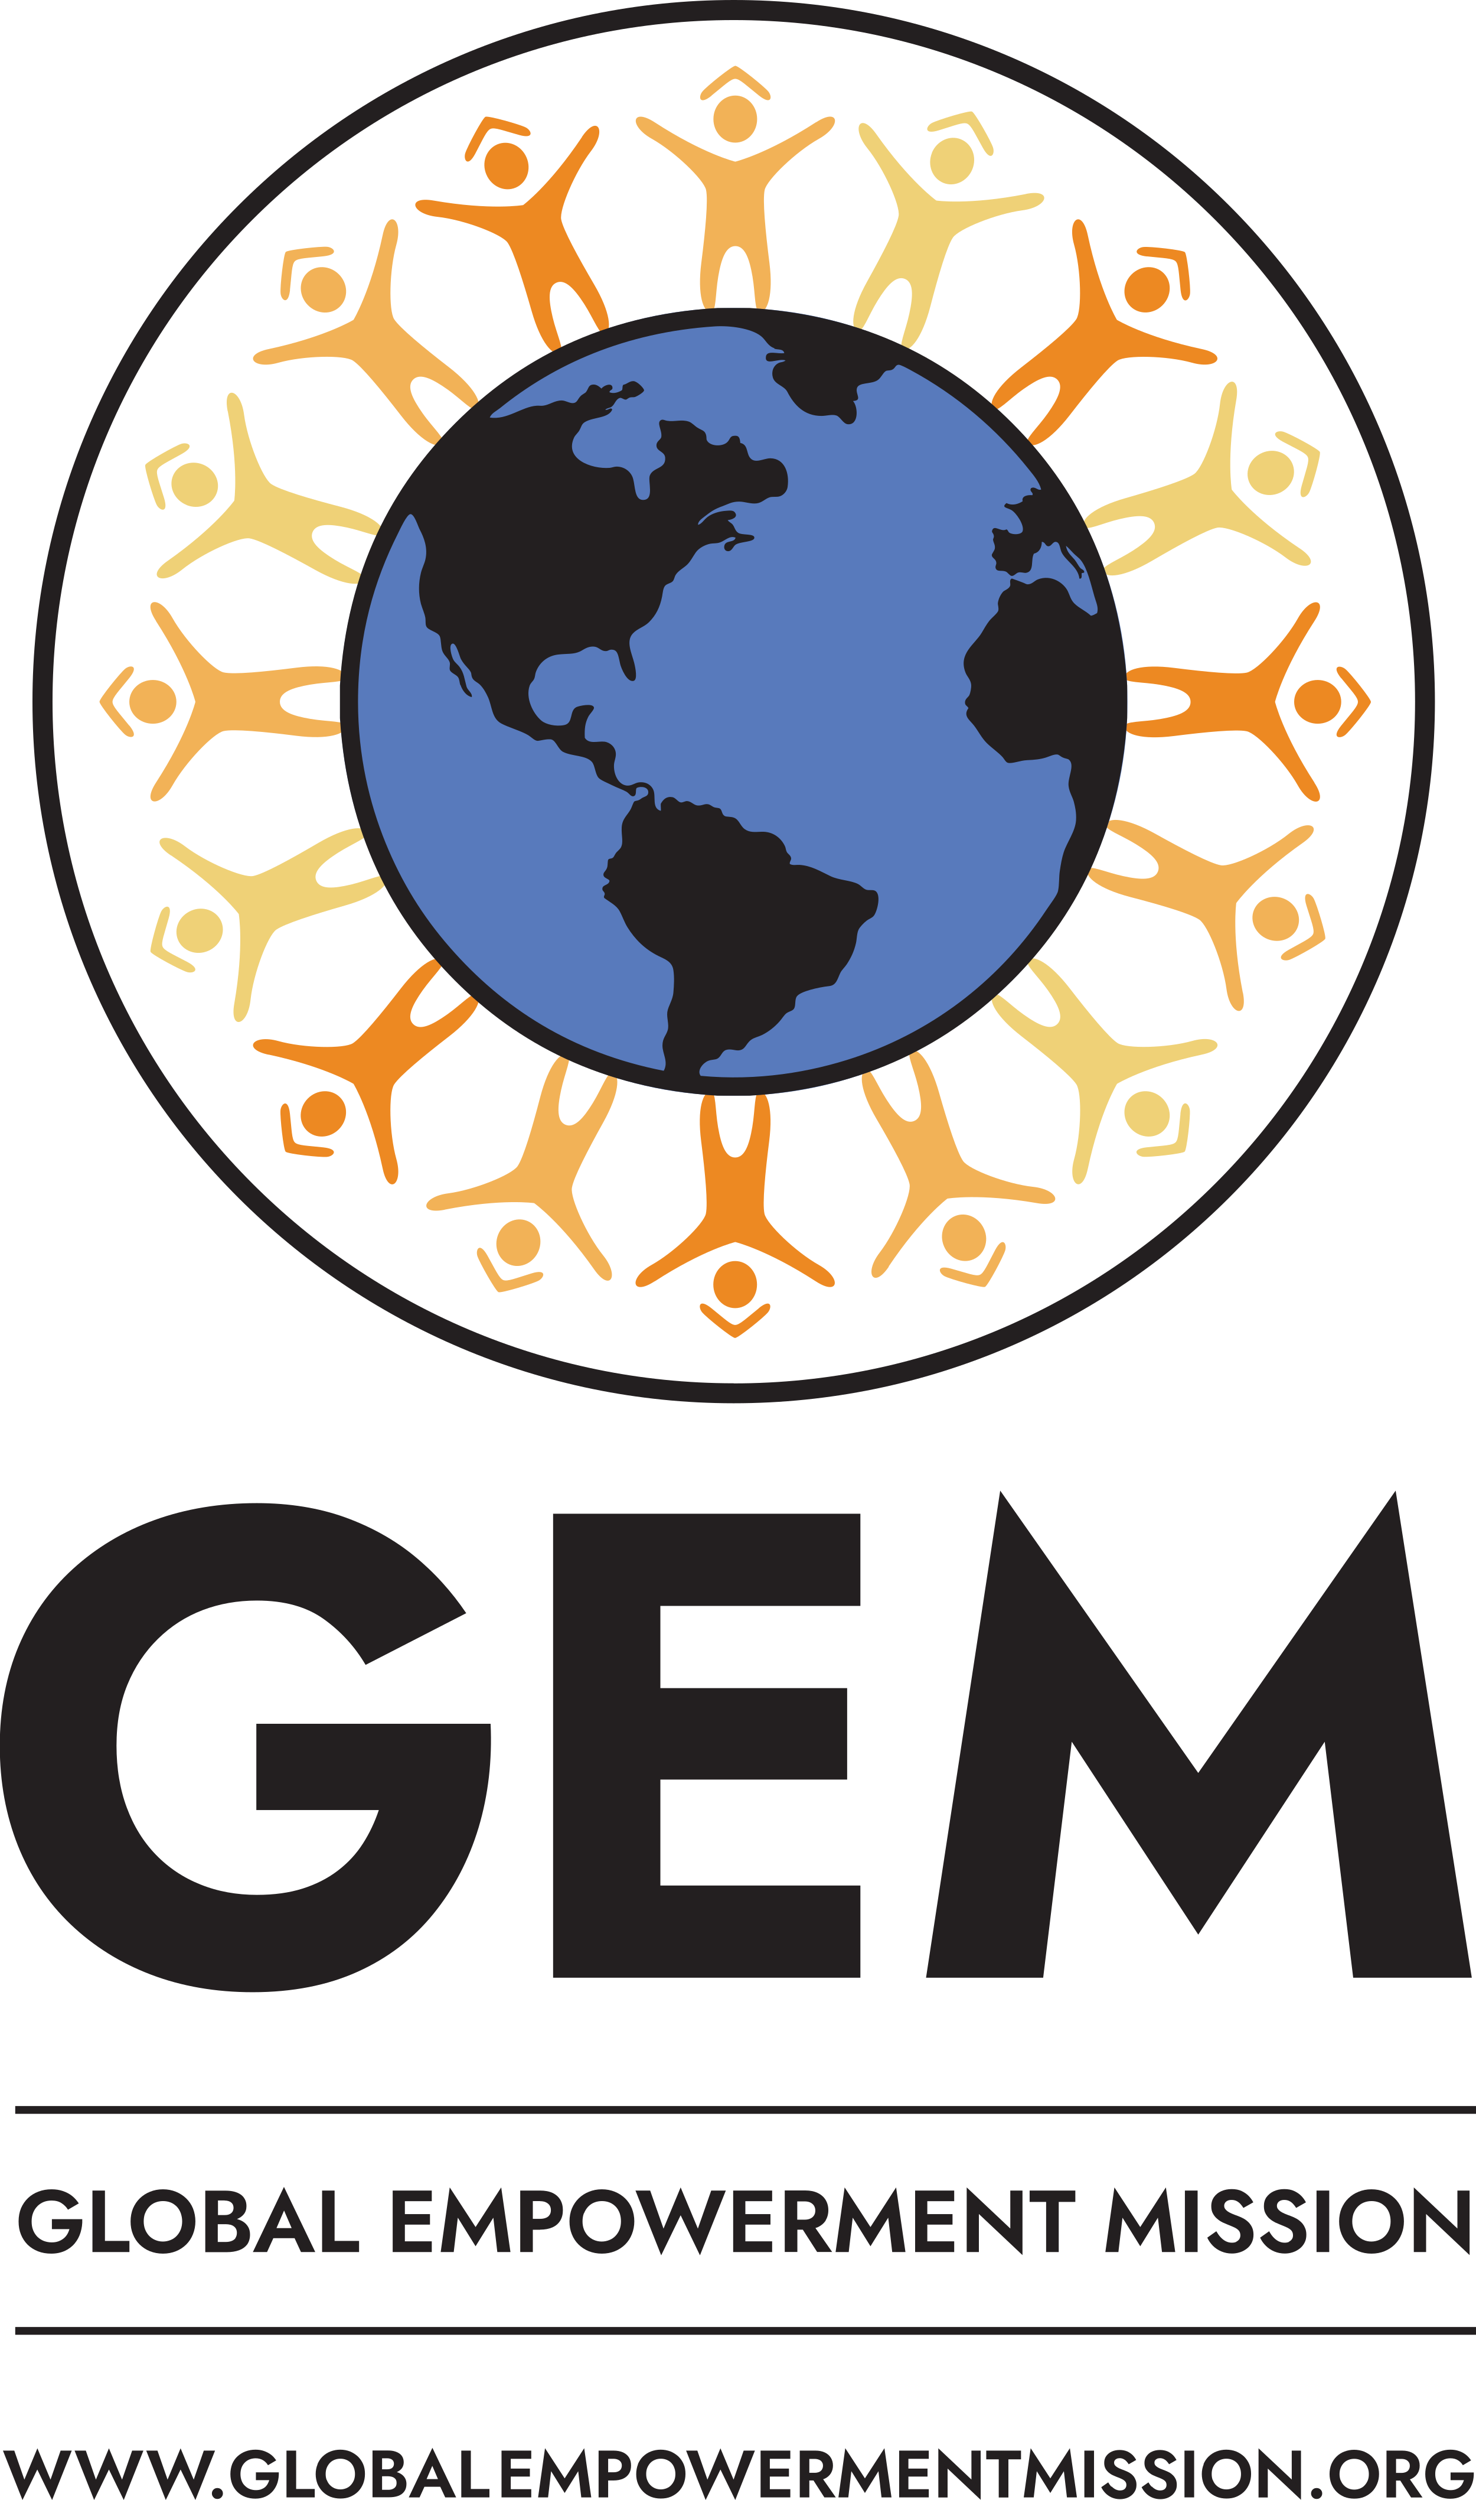
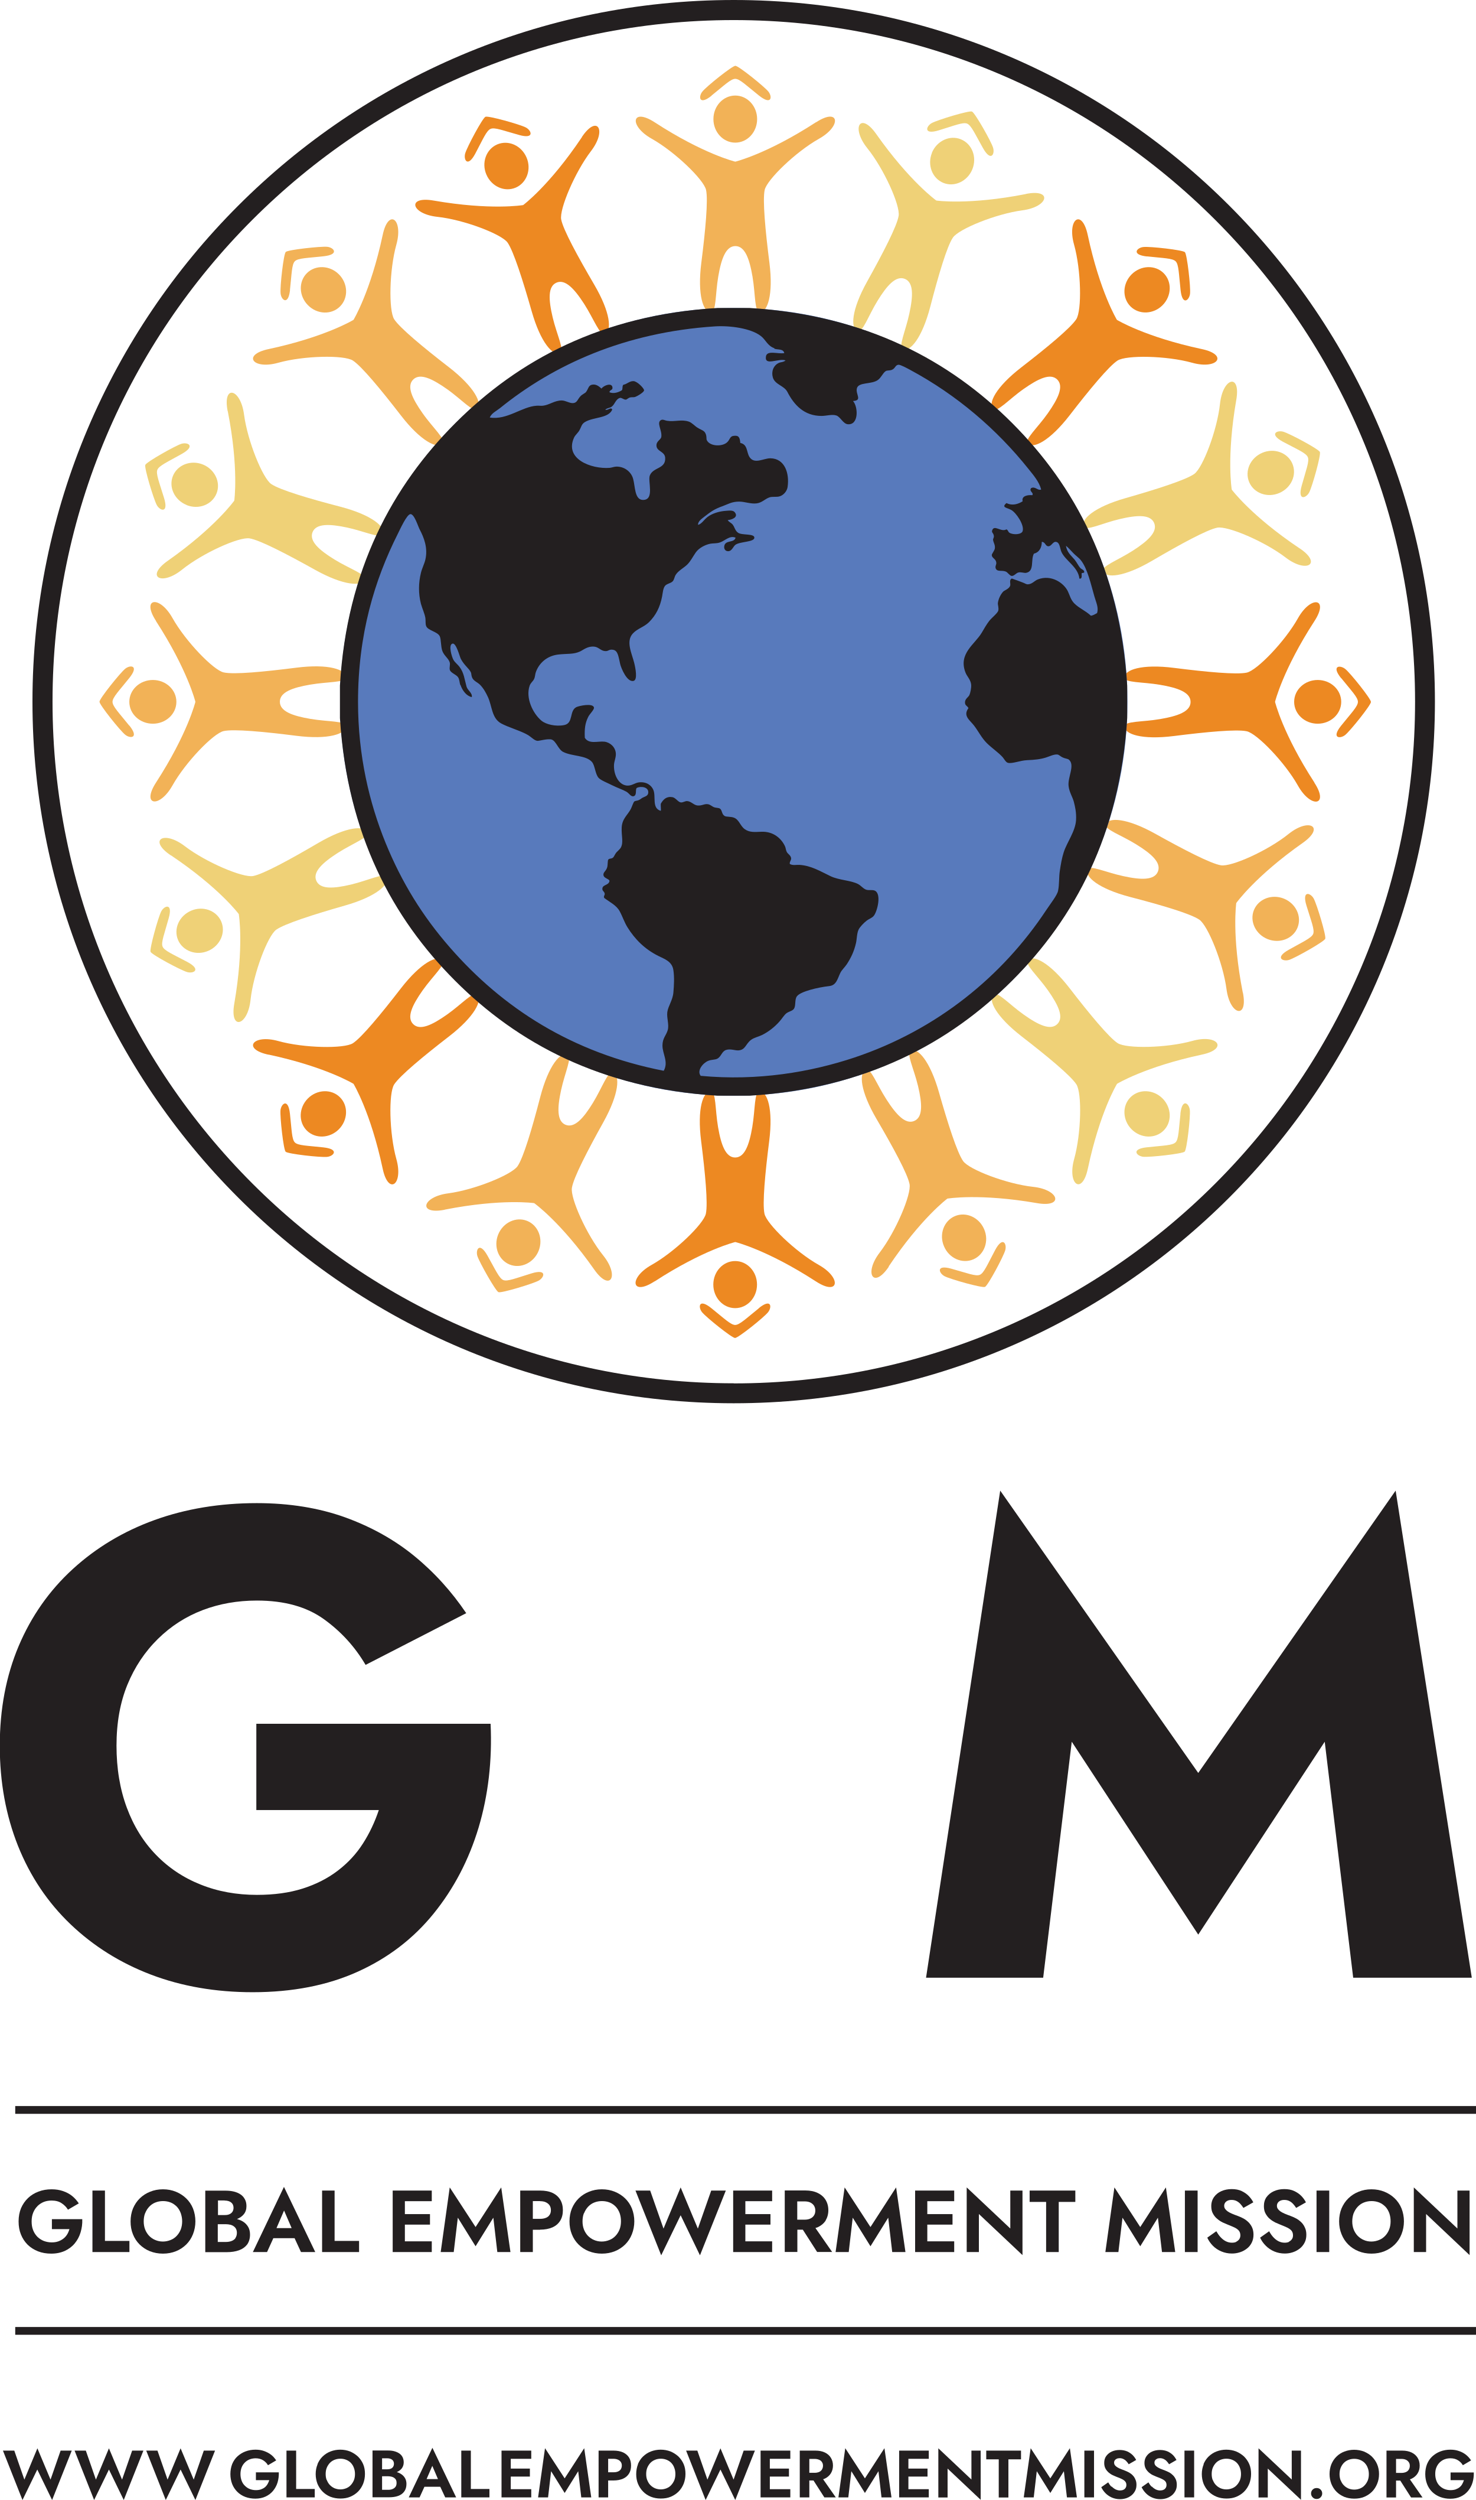
<svg xmlns="http://www.w3.org/2000/svg" id="Layer_2" viewBox="0 0 140.5 237.84">
  <defs>
    <style>.cls-1{fill:#efd177;}.cls-2{fill:#ed8922;}.cls-3{fill:#f2b257;}.cls-4{fill:#231f20;}.cls-5{fill:#587abc;}</style>
  </defs>
  <g id="Layer_1-2">
    <g>
      <g>
        <path class="cls-4" d="M5.77,233.14h1.06l-1.87,4.7-1.41-2.9-1.41,2.9-1.86-4.7H1.36l.96,2.76,1.24-2.98,1.25,2.98,.96-2.76Z" />
        <path class="cls-4" d="M12.59,233.14h1.06l-1.87,4.7-1.41-2.9-1.41,2.9-1.86-4.7h1.07l.96,2.76,1.24-2.98,1.25,2.98,.96-2.76Z" />
        <path class="cls-4" d="M19.41,233.14h1.06l-1.87,4.7-1.41-2.9-1.41,2.9-1.86-4.7h1.07l.96,2.76,1.24-2.98,1.25,2.98,.96-2.76Z" />
-         <path class="cls-4" d="M20.32,236.85c.1-.1,.22-.15,.37-.15s.28,.05,.38,.15c.1,.1,.15,.22,.15,.37,0,.13-.05,.26-.15,.36-.1,.11-.22,.16-.38,.16s-.28-.05-.37-.16c-.1-.1-.15-.22-.15-.36,0-.15,.05-.27,.15-.37Z" />
        <path class="cls-4" d="M24.34,235.21h2.2c.01,.34-.03,.66-.12,.96-.09,.3-.24,.57-.43,.8-.19,.23-.43,.41-.71,.54-.28,.13-.61,.2-.98,.2-.35,0-.67-.06-.96-.17-.29-.11-.54-.27-.75-.48-.21-.21-.38-.46-.49-.74-.11-.29-.17-.61-.17-.95s.06-.66,.17-.95c.12-.28,.28-.53,.5-.73,.22-.2,.47-.36,.76-.47,.29-.11,.61-.17,.96-.17,.3,0,.57,.04,.82,.13,.25,.09,.46,.2,.66,.35s.35,.33,.49,.54l-.78,.46c-.11-.19-.27-.35-.46-.47-.19-.12-.43-.19-.72-.19-.2,0-.39,.04-.56,.1-.18,.07-.33,.17-.46,.3-.13,.13-.24,.29-.31,.47-.07,.19-.11,.39-.11,.63s.04,.44,.11,.63c.07,.19,.17,.35,.31,.48,.13,.13,.28,.24,.46,.31,.18,.07,.37,.11,.58,.11,.18,0,.34-.02,.49-.07,.14-.05,.27-.12,.37-.2,.11-.09,.19-.19,.26-.31,.07-.12,.12-.24,.16-.37h-1.27v-.73Z" />
        <path class="cls-4" d="M28.19,233.14v3.65h1.77v.8h-2.69v-4.45h.91Z" />
        <path class="cls-4" d="M30.22,234.43c.12-.28,.28-.53,.49-.73,.21-.2,.46-.37,.75-.48,.29-.11,.6-.17,.93-.17s.65,.06,.93,.17c.28,.12,.53,.28,.75,.48,.21,.21,.38,.45,.5,.73,.12,.28,.17,.59,.17,.93s-.06,.64-.17,.93c-.12,.29-.28,.54-.49,.75-.21,.21-.46,.37-.74,.49-.29,.12-.6,.17-.94,.17s-.66-.06-.95-.17c-.29-.12-.53-.28-.74-.49-.21-.21-.37-.46-.49-.74-.11-.29-.17-.6-.17-.93s.06-.65,.18-.93Zm.89,1.51c.07,.18,.16,.34,.29,.47,.12,.13,.27,.23,.44,.31,.17,.07,.36,.11,.56,.11s.39-.04,.56-.11c.17-.07,.32-.17,.44-.31,.12-.13,.22-.29,.29-.46,.07-.18,.1-.37,.1-.58s-.03-.4-.1-.58c-.06-.18-.16-.34-.28-.47-.12-.13-.27-.23-.44-.3-.17-.07-.36-.11-.57-.11s-.4,.04-.57,.11c-.17,.07-.32,.17-.44,.3-.12,.13-.22,.29-.29,.46-.07,.18-.1,.37-.1,.59s.03,.4,.1,.58Z" />
        <path class="cls-4" d="M36.14,234.92h.72c.13,0,.24-.02,.34-.06,.1-.04,.17-.1,.22-.18,.05-.08,.08-.18,.08-.29,0-.17-.06-.29-.17-.38-.11-.09-.27-.14-.47-.14h-.49v3h.58c.15,0,.29-.02,.41-.07,.12-.05,.22-.12,.29-.22,.07-.1,.1-.22,.1-.38,0-.11-.02-.2-.06-.28-.04-.08-.1-.14-.17-.19-.07-.05-.16-.09-.25-.11-.1-.02-.2-.04-.32-.04h-.81v-.5h.89c.22,0,.42,.02,.62,.07,.2,.05,.38,.12,.53,.22,.16,.1,.28,.23,.37,.38,.09,.15,.14,.34,.14,.56,0,.29-.07,.53-.21,.72-.14,.19-.33,.33-.58,.42-.25,.09-.54,.13-.87,.13h-1.57v-4.45h1.48c.22,0,.42,.02,.6,.07,.18,.05,.34,.12,.47,.21,.13,.09,.24,.21,.31,.35,.07,.14,.11,.31,.11,.5,0,.23-.07,.42-.19,.58-.13,.16-.31,.28-.53,.37-.23,.09-.48,.13-.78,.13h-.8v-.42Z" />
        <path class="cls-4" d="M40.5,236.12l.02,.2-.58,1.27h-1.03l2.25-4.72,2.26,4.72h-1.04l-.57-1.22v-.24l-.66-1.54-.66,1.53Zm-.39-.27h2.14l.11,.73h-2.35l.11-.73Z" />
        <path class="cls-4" d="M44.82,233.14v3.65h1.77v.8h-2.68v-4.45h.91Z" />
        <path class="cls-4" d="M48.62,233.14v4.45h-.88v-4.45h.88Zm-.3,0h2.25v.78h-2.25v-.78Zm0,1.71h2.12v.76h-2.12v-.76Zm0,1.96h2.25v.78h-2.25v-.78Z" />
        <path class="cls-4" d="M52.17,237.59h-.95l.66-4.68,1.87,2.87,1.86-2.87,.67,4.68h-.95l-.29-2.49-1.29,2.07-1.29-2.07-.29,2.49Z" />
        <path class="cls-4" d="M57.89,233.14v4.45h-.91v-4.45h.91Zm-.36,0h.88c.35,0,.65,.06,.9,.17,.25,.12,.44,.28,.57,.49,.13,.21,.19,.47,.19,.76s-.06,.55-.19,.76c-.13,.21-.32,.38-.57,.49-.25,.11-.55,.17-.9,.17h-.88v-.78h.88c.16,0,.29-.02,.41-.07,.12-.05,.21-.12,.27-.21,.06-.1,.1-.21,.1-.35s-.03-.26-.1-.35c-.06-.09-.15-.17-.27-.22-.12-.05-.25-.08-.41-.08h-.88v-.78Z" />
        <path class="cls-4" d="M60.72,234.43c.12-.28,.28-.53,.49-.73,.21-.2,.46-.37,.75-.48,.29-.11,.6-.17,.93-.17s.65,.06,.94,.17c.28,.12,.53,.28,.75,.48,.21,.21,.38,.45,.5,.73,.12,.28,.17,.59,.17,.93s-.06,.64-.17,.93c-.12,.29-.28,.54-.49,.75s-.46,.37-.74,.49c-.29,.12-.6,.17-.95,.17s-.66-.06-.94-.17c-.29-.12-.54-.28-.74-.49-.21-.21-.37-.46-.49-.74-.12-.29-.17-.6-.17-.93s.06-.65,.17-.93Zm.89,1.51c.07,.18,.16,.34,.29,.47,.12,.13,.27,.23,.44,.31,.17,.07,.36,.11,.56,.11s.39-.04,.56-.11c.17-.07,.32-.17,.44-.31,.12-.13,.22-.29,.29-.46,.07-.18,.1-.37,.1-.58s-.03-.4-.1-.58c-.06-.18-.16-.34-.28-.47-.12-.13-.27-.23-.44-.3-.17-.07-.36-.11-.57-.11s-.4,.04-.56,.11c-.17,.07-.32,.17-.44,.3-.12,.13-.22,.29-.29,.46-.07,.18-.1,.37-.1,.59s.03,.4,.1,.58Z" />
        <path class="cls-4" d="M70.8,233.14h1.06l-1.87,4.7-1.41-2.9-1.41,2.9-1.86-4.7h1.07l.96,2.76,1.24-2.98,1.25,2.98,.96-2.76Z" />
        <path class="cls-4" d="M73.28,233.14v4.45h-.88v-4.45h.88Zm-.3,0h2.25v.78h-2.25v-.78Zm0,1.71h2.12v.76h-2.12v-.76Zm0,1.96h2.25v.78h-2.25v-.78Z" />
        <path class="cls-4" d="M77.04,233.14v4.45h-.91v-4.45h.91Zm-.36,0h.94c.35,0,.65,.06,.9,.18,.25,.12,.44,.29,.57,.5,.13,.21,.2,.46,.2,.74s-.07,.53-.2,.74c-.13,.21-.32,.38-.57,.5-.25,.12-.55,.18-.9,.18h-.94v-.73h.88c.16,0,.29-.03,.41-.08,.12-.05,.21-.13,.27-.23,.06-.1,.1-.22,.1-.36,0-.13-.03-.25-.1-.35-.06-.1-.15-.17-.27-.22-.12-.05-.25-.08-.41-.08h-.88v-.79Zm1.43,2.38l1.45,2.07h-1.09l-1.33-2.07h.97Z" />
        <path class="cls-4" d="M80.76,237.59h-.95l.65-4.68,1.87,2.87,1.86-2.87,.67,4.68h-.95l-.29-2.49-1.29,2.07-1.29-2.07-.29,2.49Z" />
        <path class="cls-4" d="M86.47,233.14v4.45h-.88v-4.45h.88Zm-.31,0h2.25v.78h-2.25v-.78Zm0,1.71h2.13v.76h-2.13v-.76Zm0,1.96h2.25v.78h-2.25v-.78Z" />
        <path class="cls-4" d="M93.35,233.14v4.68l-3.15-2.97v2.75h-.88v-4.68l3.15,2.97v-2.75h.88Z" />
        <path class="cls-4" d="M93.88,233.14h3.31v.83h-1.2v3.63h-.92v-3.63h-1.19v-.83Z" />
        <path class="cls-4" d="M98.4,237.59h-.95l.66-4.68,1.87,2.87,1.86-2.87,.67,4.68h-.95l-.29-2.49-1.29,2.07-1.29-2.07-.29,2.49Z" />
        <path class="cls-4" d="M104.14,233.14v4.45h-.92v-4.45h.92Z" />
        <path class="cls-4" d="M105.8,236.53c.11,.12,.24,.22,.37,.29,.14,.07,.28,.11,.44,.11,.12,0,.23-.02,.32-.06,.09-.04,.16-.1,.21-.18,.05-.08,.08-.17,.08-.28,0-.14-.04-.25-.11-.33-.07-.09-.17-.16-.31-.23-.14-.07-.3-.14-.5-.21-.11-.04-.23-.1-.37-.16-.14-.06-.27-.15-.39-.25-.12-.11-.23-.23-.31-.38-.08-.15-.12-.33-.12-.54,0-.25,.06-.47,.19-.65s.31-.33,.53-.43c.22-.1,.47-.15,.75-.15s.52,.05,.73,.14c.21,.1,.38,.22,.52,.36,.14,.15,.25,.3,.32,.45l-.71,.41c-.06-.11-.14-.2-.22-.29-.08-.09-.18-.16-.28-.21-.11-.05-.22-.08-.35-.08-.12,0-.22,.02-.3,.06-.08,.04-.14,.09-.18,.15-.04,.06-.06,.13-.06,.21,0,.08,.02,.16,.06,.22,.04,.07,.11,.13,.19,.19,.08,.06,.19,.11,.31,.17,.12,.05,.27,.11,.44,.17,.14,.05,.28,.12,.42,.19,.14,.08,.26,.17,.36,.28,.11,.11,.19,.24,.25,.39,.07,.15,.1,.31,.1,.5,0,.22-.04,.41-.13,.58-.09,.17-.2,.31-.35,.43-.15,.12-.32,.21-.5,.27-.19,.06-.38,.09-.58,.09-.28,0-.53-.05-.77-.15-.23-.1-.44-.24-.61-.41-.17-.17-.31-.37-.41-.58l.66-.46c.09,.16,.2,.31,.31,.43Z" />
        <path class="cls-4" d="M109.62,236.53c.11,.12,.24,.22,.37,.29,.13,.07,.28,.11,.44,.11,.12,0,.23-.02,.32-.06,.09-.04,.16-.1,.21-.18,.05-.08,.08-.17,.08-.28,0-.14-.04-.25-.1-.33-.07-.09-.17-.16-.31-.23-.14-.07-.3-.14-.5-.21-.11-.04-.23-.1-.37-.16s-.27-.15-.39-.25c-.12-.11-.23-.23-.31-.38-.08-.15-.12-.33-.12-.54,0-.25,.07-.47,.2-.65s.3-.33,.53-.43c.22-.1,.47-.15,.75-.15s.52,.05,.73,.14c.21,.1,.38,.22,.52,.36,.14,.15,.24,.3,.32,.45l-.71,.41c-.06-.11-.14-.2-.22-.29-.08-.09-.18-.16-.28-.21-.11-.05-.23-.08-.36-.08-.12,0-.22,.02-.29,.06-.08,.04-.14,.09-.18,.15-.04,.06-.06,.13-.06,.21,0,.08,.02,.16,.06,.22,.04,.07,.11,.13,.19,.19,.08,.06,.19,.11,.31,.17,.13,.05,.27,.11,.44,.17,.14,.05,.28,.12,.42,.19,.14,.08,.25,.17,.36,.28,.11,.11,.19,.24,.26,.39,.06,.15,.09,.31,.09,.5,0,.22-.04,.41-.13,.58-.09,.17-.2,.31-.35,.43-.15,.12-.32,.21-.5,.27-.18,.06-.38,.09-.58,.09-.28,0-.53-.05-.77-.15-.24-.1-.44-.24-.61-.41-.17-.17-.31-.37-.41-.58l.65-.46c.09,.16,.2,.31,.31,.43Z" />
        <path class="cls-4" d="M113.67,233.14v4.45h-.92v-4.45h.92Z" />
        <path class="cls-4" d="M114.56,234.43c.12-.28,.28-.53,.49-.73,.21-.2,.46-.37,.75-.48,.29-.11,.6-.17,.93-.17s.65,.06,.94,.17c.28,.12,.53,.28,.75,.48,.21,.21,.38,.45,.5,.73,.12,.28,.17,.59,.17,.93s-.06,.64-.17,.93c-.12,.29-.28,.54-.49,.75-.21,.21-.46,.37-.74,.49-.29,.12-.6,.17-.94,.17s-.66-.06-.94-.17c-.29-.12-.54-.28-.75-.49-.21-.21-.37-.46-.49-.74-.11-.29-.17-.6-.17-.93s.06-.65,.18-.93Zm.89,1.51c.07,.18,.16,.34,.29,.47,.12,.13,.27,.23,.44,.31,.17,.07,.36,.11,.56,.11s.39-.04,.56-.11c.17-.07,.32-.17,.44-.31,.12-.13,.22-.29,.29-.46,.07-.18,.1-.37,.1-.58s-.03-.4-.1-.58c-.06-.18-.16-.34-.28-.47-.12-.13-.27-.23-.44-.3-.17-.07-.36-.11-.57-.11s-.4,.04-.57,.11c-.17,.07-.32,.17-.44,.3-.12,.13-.22,.29-.29,.46-.07,.18-.1,.37-.1,.59s.03,.4,.1,.58Z" />
        <path class="cls-4" d="M123.84,233.14v4.68l-3.16-2.97v2.75h-.88v-4.68l3.16,2.97v-2.75h.88Z" />
        <path class="cls-4" d="M124.95,236.85c.1-.1,.22-.15,.38-.15s.28,.05,.38,.15c.1,.1,.15,.22,.15,.37,0,.13-.05,.26-.15,.36-.1,.11-.22,.16-.38,.16s-.28-.05-.38-.16c-.1-.1-.15-.22-.15-.36,0-.15,.05-.27,.15-.37Z" />
      </g>
      <g>
        <path class="cls-4" d="M126.73,234.44c.12-.28,.28-.53,.49-.73,.21-.21,.46-.37,.75-.48,.29-.11,.6-.17,.93-.17s.65,.06,.94,.17c.28,.12,.53,.27,.75,.48,.21,.21,.38,.45,.5,.73,.12,.28,.18,.59,.18,.93s-.06,.64-.18,.93c-.12,.29-.28,.54-.49,.75-.21,.21-.46,.37-.74,.49-.29,.12-.6,.17-.95,.17s-.66-.06-.95-.17c-.28-.12-.53-.28-.74-.49-.21-.21-.37-.46-.49-.75-.11-.29-.17-.6-.17-.93s.06-.65,.17-.93Zm.89,1.52c.07,.18,.16,.34,.29,.47,.12,.13,.27,.23,.44,.31,.17,.07,.36,.11,.56,.11s.39-.04,.56-.11c.17-.07,.32-.17,.44-.31,.12-.13,.22-.29,.29-.46,.07-.18,.1-.37,.1-.59s-.03-.4-.1-.58c-.06-.18-.16-.34-.28-.47-.12-.13-.27-.23-.44-.3-.17-.07-.36-.11-.57-.11s-.4,.04-.57,.11c-.17,.07-.32,.17-.44,.3-.12,.13-.22,.29-.29,.47-.07,.18-.1,.37-.1,.59s.04,.4,.1,.58Z" />
        <path class="cls-4" d="M132.89,233.14v4.46h-.91v-4.46h.91Zm-.36,0h.94c.35,0,.65,.06,.9,.18,.25,.12,.44,.29,.57,.5,.13,.21,.2,.46,.2,.75s-.07,.53-.2,.74c-.13,.21-.32,.38-.57,.5-.25,.12-.55,.18-.9,.18h-.94v-.73h.89c.16,0,.29-.03,.41-.08,.12-.05,.21-.13,.27-.23,.06-.1,.1-.22,.1-.36,0-.14-.03-.25-.1-.35s-.15-.17-.27-.23c-.12-.05-.25-.08-.41-.08h-.89v-.79Zm1.43,2.38l1.45,2.08h-1.09l-1.33-2.08h.97Z" />
        <path class="cls-4" d="M138.09,235.22h2.2c.01,.34-.03,.66-.12,.96-.09,.3-.24,.57-.43,.8-.19,.23-.43,.41-.71,.54-.28,.13-.61,.2-.98,.2-.35,0-.67-.06-.96-.17-.29-.11-.54-.27-.76-.48-.21-.21-.38-.46-.49-.75-.11-.29-.17-.6-.17-.95s.06-.67,.17-.95c.12-.28,.28-.53,.5-.73,.22-.2,.47-.36,.76-.47,.29-.11,.61-.17,.96-.17,.3,0,.57,.04,.82,.13,.25,.08,.46,.2,.66,.35,.19,.15,.35,.33,.49,.54l-.78,.46c-.11-.19-.27-.35-.46-.47-.19-.12-.43-.19-.72-.19-.2,0-.39,.03-.57,.1-.18,.07-.33,.17-.46,.3-.13,.13-.24,.29-.31,.47-.08,.19-.11,.39-.11,.63s.04,.44,.11,.63c.07,.19,.17,.35,.3,.48,.13,.13,.29,.24,.46,.31,.18,.07,.37,.11,.58,.11,.18,0,.34-.02,.49-.07,.14-.05,.27-.12,.37-.2,.11-.09,.2-.19,.26-.31,.07-.12,.12-.24,.16-.37h-1.27v-.73Z" />
      </g>
    </g>
    <g>
      <rect class="cls-4" x="1.45" y="200.36" width="139.05" height=".74" />
      <rect class="cls-4" x="1.45" y="221.38" width="139.05" height=".74" />
      <path class="cls-4" d="M3.56,209.88c.18-.17,.38-.31,.61-.4,.23-.09,.48-.13,.74-.13,.38,0,.7,.08,.95,.25,.25,.16,.46,.37,.61,.62l1.03-.6c-.18-.27-.39-.51-.64-.71-.25-.2-.54-.35-.86-.46-.32-.11-.68-.17-1.08-.17-.46,0-.88,.07-1.26,.22-.38,.14-.72,.35-1,.62-.28,.27-.5,.59-.66,.96-.15,.37-.23,.79-.23,1.25s.07,.87,.22,1.24c.15,.38,.37,.71,.64,.98,.28,.27,.61,.48,.99,.63,.38,.15,.8,.22,1.26,.22,.48,0,.91-.09,1.29-.26,.37-.17,.69-.41,.94-.71,.25-.3,.44-.65,.56-1.05,.12-.4,.18-.81,.16-1.26h-2.89v.95h1.67c-.05,.17-.12,.34-.21,.49-.09,.15-.21,.29-.35,.4-.14,.11-.3,.2-.49,.27-.19,.07-.4,.1-.64,.1-.27,0-.52-.05-.76-.14-.23-.09-.43-.23-.61-.4-.17-.18-.31-.39-.4-.63-.1-.25-.14-.52-.14-.83s.05-.58,.15-.83c.1-.24,.23-.45,.41-.62Z" />
      <polygon class="cls-4" points="8.8 208.4 8.8 214.25 12.32 214.25 12.32 213.19 9.99 213.19 9.99 208.4 8.8 208.4" />
      <path class="cls-4" d="M14.27,214.17c.38,.15,.79,.23,1.24,.23s.87-.08,1.24-.23c.38-.15,.7-.37,.98-.64,.28-.28,.49-.6,.64-.98,.15-.38,.23-.79,.23-1.22s-.08-.85-.23-1.23c-.15-.37-.37-.69-.65-.96-.28-.27-.61-.48-.98-.63-.37-.15-.78-.23-1.23-.23s-.85,.08-1.22,.23c-.38,.15-.7,.36-.98,.63-.28,.27-.49,.59-.65,.96-.15,.37-.23,.78-.23,1.23s.07,.85,.22,1.22c.15,.38,.36,.7,.64,.98,.28,.27,.6,.49,.98,.64Zm-.45-3.62c.09-.23,.22-.44,.38-.61,.16-.17,.35-.31,.58-.4,.22-.09,.47-.14,.74-.14s.52,.05,.74,.14c.22,.09,.41,.23,.58,.4,.16,.17,.28,.38,.37,.62,.08,.24,.13,.49,.13,.76s-.04,.53-.13,.77c-.09,.23-.22,.44-.38,.61-.16,.17-.35,.31-.58,.4-.22,.09-.47,.15-.74,.15s-.51-.05-.74-.15c-.22-.09-.42-.23-.58-.4-.16-.17-.29-.38-.38-.61-.09-.24-.13-.49-.13-.76s.04-.54,.13-.77Z" />
      <path class="cls-4" d="M23.46,209.88c0-.25-.05-.47-.15-.65-.1-.19-.23-.34-.41-.46-.18-.12-.38-.21-.62-.27-.24-.06-.5-.09-.79-.09h-1.95v5.85h2.06c.43,0,.82-.06,1.15-.18,.33-.12,.58-.3,.77-.54,.18-.25,.28-.57,.28-.95,0-.29-.06-.54-.18-.74-.12-.2-.28-.37-.49-.5-.17-.11-.37-.18-.57-.24,.27-.11,.49-.26,.65-.46,.17-.21,.25-.47,.25-.77Zm-2.08-.53c.26,0,.47,.06,.62,.18,.15,.12,.23,.29,.23,.51,0,.14-.04,.27-.1,.37-.07,.11-.17,.19-.29,.24-.12,.06-.27,.08-.45,.08h-.64v-1.39h.64Zm1.04,3.57c-.09,.13-.22,.22-.38,.28-.16,.06-.34,.09-.54,.09h-.77v-1.69h.77c.15,0,.29,.02,.42,.05,.13,.03,.24,.08,.33,.15,.09,.06,.17,.15,.22,.25,.05,.1,.08,.23,.08,.37,0,.2-.05,.36-.14,.49Z" />
      <path class="cls-4" d="M28.04,212.93l.61,1.32h1.36l-2.98-6.2-2.96,6.2h1.35l.6-1.32h2Zm-.28-.96h-1.44l.72-1.67,.72,1.67Z" />
      <polygon class="cls-4" points="30.66 208.4 30.66 214.25 34.18 214.25 34.18 213.19 31.85 213.19 31.85 208.4 30.66 208.4" />
      <polygon class="cls-4" points="41.1 209.41 41.1 208.4 38.54 208.4 38.14 208.4 37.38 208.4 37.38 214.25 38.14 214.25 38.54 214.25 41.1 214.25 41.1 213.23 38.54 213.23 38.54 211.64 40.93 211.64 40.93 210.64 38.54 210.64 38.54 209.41 41.1 209.41" />
      <polygon class="cls-4" points="45.27 213.7 46.96 210.98 47.34 214.25 48.59 214.25 47.71 208.1 45.27 211.87 42.81 208.1 41.95 214.25 43.19 214.25 43.58 210.98 45.27 213.7" />
      <path class="cls-4" d="M51.41,212.12c.46,0,.86-.08,1.18-.22,.33-.15,.57-.36,.74-.64,.17-.28,.25-.61,.25-.99s-.08-.72-.25-1c-.17-.28-.42-.5-.74-.65-.33-.15-.72-.22-1.18-.22h-1.89v5.85h1.2v-2.12h.69Zm0-2.71c.21,0,.39,.03,.54,.1,.15,.07,.27,.16,.36,.29,.08,.12,.13,.28,.13,.46s-.04,.34-.13,.46c-.08,.13-.2,.22-.36,.28-.15,.06-.33,.09-.54,.09h-.69v-1.69h.69Z" />
      <path class="cls-4" d="M56.05,214.17c.38,.15,.79,.23,1.24,.23s.87-.08,1.24-.23c.38-.15,.7-.37,.98-.64,.28-.28,.49-.6,.64-.98,.15-.38,.23-.79,.23-1.22s-.08-.85-.23-1.23c-.15-.37-.37-.69-.65-.96-.28-.27-.61-.48-.98-.63-.37-.15-.78-.23-1.23-.23s-.85,.08-1.22,.23c-.38,.15-.7,.36-.98,.63-.28,.27-.49,.59-.65,.96-.15,.37-.23,.78-.23,1.23s.07,.85,.22,1.22c.15,.38,.36,.7,.64,.98,.28,.27,.6,.49,.98,.64Zm-.45-3.62c.09-.23,.22-.44,.38-.61,.16-.17,.35-.31,.58-.4,.22-.09,.47-.14,.74-.14s.52,.05,.74,.14c.22,.09,.42,.23,.58,.4,.16,.17,.28,.38,.37,.62,.08,.24,.12,.49,.12,.76s-.04,.53-.13,.77c-.09,.23-.22,.44-.38,.61-.16,.17-.35,.31-.58,.4-.22,.09-.47,.15-.74,.15s-.51-.05-.74-.15c-.22-.09-.41-.23-.58-.4-.16-.17-.29-.38-.38-.61-.09-.24-.13-.49-.13-.76s.04-.54,.13-.77Z" />
      <polygon class="cls-4" points="66.63 214.56 69.09 208.4 67.7 208.4 66.43 212.02 64.79 208.1 63.16 212.02 61.89 208.4 60.49 208.4 62.94 214.56 64.79 210.75 66.63 214.56" />
      <polygon class="cls-4" points="73.5 209.41 73.5 208.4 70.95 208.4 70.54 208.4 69.79 208.4 69.79 214.25 70.54 214.25 70.95 214.25 73.5 214.25 73.5 213.23 70.95 213.23 70.95 211.64 73.34 211.64 73.34 210.64 70.95 210.64 70.95 209.41 73.5 209.41" />
      <path class="cls-4" d="M78.59,211.24c.17-.28,.26-.6,.26-.97s-.09-.7-.26-.98c-.17-.28-.42-.5-.75-.66-.33-.16-.72-.24-1.18-.24h-1.96v5.85h1.2v-2.12h.52l1.36,2.12h1.43l-1.59-2.28c.08-.03,.16-.04,.24-.08,.33-.16,.58-.38,.75-.65Zm-2.7-1.81h.69c.21,0,.39,.03,.54,.1,.15,.07,.27,.17,.36,.3,.08,.13,.13,.29,.13,.46,0,.19-.04,.35-.13,.48-.08,.13-.2,.23-.36,.3-.15,.07-.33,.1-.54,.1h-.69v-1.74Z" />
      <polygon class="cls-4" points="82.86 213.7 84.55 210.98 84.93 214.25 86.19 214.25 85.3 208.1 82.86 211.87 80.4 208.1 79.54 214.25 80.79 214.25 81.17 210.98 82.86 213.7" />
      <polygon class="cls-4" points="90.83 209.41 90.83 208.4 88.27 208.4 87.87 208.4 87.11 208.4 87.11 214.25 87.87 214.25 88.27 214.25 90.83 214.25 90.83 213.23 88.27 213.23 88.27 211.64 90.67 211.64 90.67 210.64 88.27 210.64 88.27 209.41 90.83 209.41" />
      <polygon class="cls-4" points="97.33 214.54 97.33 208.4 96.17 208.4 96.17 212.01 92.02 208.1 92.02 214.25 93.18 214.25 93.18 210.63 97.33 214.54" />
      <polygon class="cls-4" points="100.78 214.25 100.78 209.48 102.36 209.48 102.36 208.4 98.01 208.4 98.01 209.48 99.58 209.48 99.58 214.25 100.78 214.25" />
      <polygon class="cls-4" points="108.54 213.7 110.22 210.98 110.61 214.25 111.87 214.25 110.98 208.1 108.54 211.87 106.08 208.1 105.22 214.25 106.46 214.25 106.85 210.98 108.54 213.7" />
      <rect class="cls-4" x="112.79" y="208.4" width="1.21" height="5.85" />
      <path class="cls-4" d="M117.68,213.28c-.12,.06-.26,.08-.42,.08-.21,0-.4-.05-.58-.14-.18-.09-.34-.22-.49-.38-.15-.16-.28-.35-.41-.57l-.86,.61c.13,.29,.31,.54,.53,.77,.23,.23,.5,.41,.81,.54,.31,.13,.64,.2,1.01,.2,.26,0,.51-.04,.76-.12,.25-.08,.47-.2,.66-.35,.2-.15,.35-.34,.46-.56,.11-.22,.17-.47,.17-.76,0-.25-.04-.47-.12-.66-.08-.19-.2-.36-.33-.5-.14-.14-.3-.27-.48-.37-.18-.1-.36-.18-.55-.25-.22-.08-.41-.15-.57-.22-.16-.07-.3-.14-.41-.22-.11-.08-.19-.16-.25-.25-.06-.09-.08-.19-.08-.29s.03-.19,.08-.27c.05-.08,.13-.15,.23-.2,.1-.05,.23-.08,.39-.08,.17,0,.33,.03,.47,.1,.14,.07,.26,.16,.37,.28,.11,.12,.21,.25,.29,.38l.94-.53c-.1-.2-.24-.4-.42-.59-.18-.19-.41-.35-.68-.48-.27-.13-.59-.19-.96-.19s-.7,.07-.99,.2c-.29,.13-.52,.32-.69,.56-.17,.24-.26,.53-.26,.86,0,.28,.05,.52,.16,.71,.11,.2,.24,.37,.41,.5,.16,.14,.33,.25,.51,.34,.18,.08,.34,.15,.49,.21,.26,.1,.48,.2,.66,.28,.18,.09,.31,.19,.4,.3,.09,.11,.14,.26,.14,.44,0,.14-.04,.26-.1,.36-.07,.1-.16,.18-.28,.24Z" />
      <path class="cls-4" d="M122.7,213.28c-.12,.06-.26,.08-.42,.08-.21,0-.4-.05-.58-.14-.18-.09-.34-.22-.49-.38-.15-.16-.28-.35-.4-.57l-.86,.61c.13,.29,.31,.54,.54,.77,.23,.23,.5,.41,.8,.54,.31,.13,.65,.2,1.01,.2,.26,0,.52-.04,.76-.12,.25-.08,.46-.2,.66-.35,.19-.15,.35-.34,.46-.56,.12-.22,.17-.47,.17-.76,0-.25-.04-.47-.13-.66-.08-.19-.19-.36-.33-.5-.14-.14-.3-.27-.48-.37-.18-.1-.36-.18-.55-.25-.22-.08-.41-.15-.57-.22-.16-.07-.3-.14-.41-.22-.11-.08-.19-.16-.25-.25-.06-.09-.08-.19-.08-.29s.03-.19,.08-.27c.05-.08,.13-.15,.23-.2,.1-.05,.23-.08,.39-.08,.17,0,.33,.03,.47,.1,.14,.07,.26,.16,.37,.28,.11,.12,.21,.25,.29,.38l.93-.53c-.1-.2-.24-.4-.42-.59-.18-.19-.41-.35-.68-.48-.27-.13-.59-.19-.96-.19s-.7,.07-.99,.2c-.29,.13-.52,.32-.7,.56-.17,.24-.25,.53-.25,.86,0,.28,.05,.52,.16,.71,.11,.2,.24,.37,.4,.5,.16,.14,.34,.25,.51,.34,.18,.08,.34,.15,.49,.21,.26,.1,.48,.2,.66,.28,.18,.09,.32,.19,.41,.3,.09,.11,.14,.26,.14,.44,0,.14-.03,.26-.1,.36-.07,.1-.16,.18-.28,.24Z" />
      <rect class="cls-4" x="125.32" y="208.4" width="1.21" height="5.85" />
      <path class="cls-4" d="M129.31,214.17c.38,.15,.79,.23,1.24,.23s.87-.08,1.24-.23c.37-.15,.7-.37,.98-.64,.28-.28,.49-.6,.64-.98,.15-.38,.23-.79,.23-1.22s-.08-.85-.23-1.23c-.15-.37-.37-.69-.65-.96-.28-.27-.61-.48-.98-.63-.37-.15-.78-.23-1.23-.23s-.85,.08-1.22,.23c-.38,.15-.7,.36-.98,.63-.28,.27-.49,.59-.65,.96-.15,.37-.23,.78-.23,1.23s.08,.85,.23,1.22c.15,.38,.36,.7,.64,.98,.27,.27,.6,.49,.98,.64Zm-.45-3.62c.09-.23,.22-.44,.38-.61,.16-.17,.35-.31,.58-.4,.22-.09,.47-.14,.74-.14s.52,.05,.74,.14c.22,.09,.41,.23,.58,.4,.16,.17,.28,.38,.37,.62,.08,.24,.12,.49,.12,.76s-.04,.53-.13,.77c-.09,.23-.22,.44-.38,.61-.16,.17-.35,.31-.58,.4-.22,.09-.47,.15-.74,.15s-.51-.05-.73-.15c-.22-.09-.41-.23-.58-.4-.16-.17-.29-.38-.38-.61-.09-.24-.13-.49-.13-.76s.05-.54,.13-.77Z" />
      <polygon class="cls-4" points="139.89 214.54 139.89 208.4 138.73 208.4 138.73 212.01 134.58 208.1 134.58 214.25 135.75 214.25 135.75 210.63 139.89 214.54" />
    </g>
    <g>
      <path class="cls-4" d="M61.89,34.61c0,.24-.12,.33-.04,.54,.41-.13,.79-.32,1.08,.04,.42-.35,1.61-1.04,2-.29-.09,.17-.23,.05-.33,.17,.41,.42,.99-.06,1.42,0,.25,.04,.5,.45,.91,.46,.14,0,.17-.11,.37-.08,.11,.12,.14,.22,.04,.38,.38,0,.92-.3,1.08,.08,.03,.17-.16,.12-.29,.12-.05,.23-.17,.39-.21,.63,.03,.18,.3,.12,.5,.12,.29,.3,.74,.15,1.12,.29,.3,.11,.56,.58,.96,.33,.13,.07,.25,.14,.37,.21,.21,.03,.3-.09,.46,0,.12,.46-.33,.87-.83,.71-.15,.03-.03,.33-.17,.38-.33-.02-.41-.28-.79-.25-.01-.1-.07-.15-.04-.29-.44,0-.64-.26-1-.33-.18,0,.02,.41-.17,.42-.2,.05-.17-.13-.16-.29-.1,.05-.16,.14-.21,.25,.44,.7,1.53,.75,2.04,1.38-.03,.1,.05,.3-.04,.33-.29,.1-.12-.27-.33-.25,0,.06,.18,.36-.04,.46-.64-.12-1.25-.5-1.96-.42,.38,.4,1.61,.38,1.37,1.13-.53-.13-.9-.48-1.58-.34-.12-.08-.2-.22-.25-.37-.46-.09-1.04,.19-1.04-.38-.33-.36-.86-.53-1.37-.71-.58,.2-1.2,.62-1.96,.29-.13-.28,.55-.57,.75-.58,.14,0,.27,.12,.42,.13,.45,.02,.92-.34,1.25-.29,0-.19-.26-.13-.29-.29,.05-.54,.77-.4,.92-.83-.31-.74-1.41-.7-1.92-1.25-.54-.04-.93-.23-1.25-.5-.22,.15-.37,.42-.75,.29-.5,.55-1.83,.38-2.91,.42-.42,.01-.76,.17-1.08,.04-.09-.58,.63-.11,.87-.38-.37-.1-.76,.04-1.08-.13-.03-.47,.36-.53,.46-.87,.48,0,.71-.23,1.08-.33,0,.04,.05,.03,.08,.04,.12,.2-.09,.5,.04,.71,.03,.11,.22,.06,.29,.13,0,.11-.02,.24,.04,.29,.16,.01,.29-.01,.33-.12,.03-.21-.2-.16-.21-.33,.29-.42,.5-1.09,1.33-.83,.17-.18,.58-.33,.71,0" />
      <path class="cls-4" d="M94.5,43.31c.08,.09,.03,.3,.04,.46,.05,.18,.39,.08,.5,.21,.1,.59,.58,.95,.96,1.42,.3,.37,.45,.8,.66,1.12,.22,.34,.69,.61,.5,1.17-.27,.12-.54-.12-.87-.17-.63-.08-1.07-.02-1.17-.62-.04-.24,.11-.45,0-.75,.65-.33-.06-.97-.5-1.08-.07-.43-.26-.74-.62-.88-.07-.39-.09-1.23,.5-.87" />
      <path class="cls-4" d="M94.24,46.31c-.17,.03-.24-.04-.38-.04-.38,.27-.98-.04-.71-.5-.05-.38-.42-.65-.37-1,.2-.12,.29,.17,.54,.12,.1-.06-.16-.11-.08-.29,.21-.29,.46,.12,.79,.08,.17,.15,.12,.54,.25,.83,.11,.24,.42,.55-.04,.79" />
      <path class="cls-4" d="M63.93,68.38c.02,.16-.08,.2-.12,.29-.5-.05-.94-.03-1.46,0-.17,.06-.27,.27-.46,.08-.05-.24,.15-.24,.21-.38-.24-.33-.78-.36-.96-.75-.6,.04-.91-.23-1.29-.42-.43,.15-.54-.24-.83-.25-.44-.01-.65,.6-1.17,.5-.07-.82,1.44-1.02,2.16-.67,.73-.05,1.16,.53,1.92,.58,.08,.53,.91,.31,1.08,.75,.3,.08,.7,.08,.91,.25" />
      <path class="cls-4" d="M67.43,69.75c-.21,.15-.3-.1-.46-.12-.37,.03-.62,.16-1.04,.12-.12,.06-.1,.26-.17,.38-.12,.05-.29,.05-.41,0-.06-.08-.14-.27-.04-.38-.43-.09-1.4,.31-1.5-.29,.2-.14,.74,.12,1.08-.04,0-.19-.06-.33-.12-.46-.12,0-.27,.02-.33-.04,0-.05,0-.07-.04-.08,0-.45,.49-.08,.75-.08,.16,0,.31-.13,.46-.13,.28,0,.54,.22,.83,.13,.26,.4,.94,.39,1,1" />
      <path class="cls-4" d="M68.97,69.54s0,.07,.04,.09c-.03,.32-.62,.24-.83,.25-.19-.59,.36-.32,.79-.33" />
      <g>
        <path class="cls-3" d="M67.91,11.33c0,1.24,.93,2.24,2.08,2.24s2.08-1,2.08-2.24-.93-2.24-2.08-2.24-2.08,1-2.08,2.24Z" />
        <path class="cls-3" d="M77.67,11.63c-4.65,3.02-7.68,3.75-7.68,3.75,0,0-3.02-.72-7.68-3.75-2.19-1.42-2.48,.33-.27,1.57,2.21,1.24,4.96,3.9,5.17,4.87,.21,.97-.06,3.84-.45,6.92-.39,3.08,.18,4.72,.91,4.71,.52,0,.41-1.69,.7-3.39,.29-1.71,.73-2.9,1.63-2.9s1.34,1.19,1.63,2.9c.29,1.7,.18,3.38,.7,3.39,.72,0,1.3-1.63,.91-4.71-.39-3.08-.66-5.96-.45-6.92,.21-.97,2.96-3.63,5.17-4.87,2.21-1.24,1.92-3-.27-1.57Z" />
        <path class="cls-3" d="M67.72,9.1c1.21-.97,1.84-1.6,2.27-1.6s1.06,.64,2.27,1.6,1.27,.09,.88-.39c-.39-.48-2.84-2.45-3.14-2.45s-2.75,1.96-3.14,2.45c-.39,.48-.33,1.36,.88,.39Z" />
      </g>
      <g>
        <path class="cls-2" d="M72.06,122.21c0-1.24-.93-2.24-2.08-2.24s-2.08,1-2.08,2.24,.93,2.24,2.08,2.24,2.08-1,2.08-2.24Z" />
        <path class="cls-2" d="M62.31,121.91c4.65-3.02,7.68-3.75,7.68-3.75,0,0,3.02,.73,7.68,3.75,2.2,1.43,2.48-.33,.27-1.57-2.21-1.24-4.96-3.9-5.17-4.87-.21-.97,.06-3.84,.45-6.92,.39-3.08-.18-4.72-.91-4.72-.52,0-.41,1.69-.7,3.39-.29,1.71-.73,2.9-1.63,2.9s-1.34-1.19-1.63-2.9c-.29-1.7-.18-3.38-.7-3.39-.73,0-1.3,1.63-.91,4.72,.39,3.08,.66,5.95,.45,6.92-.21,.97-2.96,3.63-5.17,4.87-2.21,1.24-1.92,3,.27,1.57Z" />
        <path class="cls-2" d="M72.25,124.45c-1.21,.97-1.85,1.6-2.27,1.6s-1.06-.63-2.27-1.6c-1.21-.97-1.27-.09-.88,.39,.39,.48,2.84,2.45,3.14,2.45s2.75-1.96,3.14-2.45c.39-.48,.33-1.36-.88-.39Z" />
      </g>
      <g>
        <path class="cls-2" d="M125.43,64.69c-1.24,0-2.24,.93-2.24,2.08s1,2.08,2.24,2.08,2.24-.93,2.24-2.08-1-2.08-2.24-2.08Z" />
        <path class="cls-2" d="M125.12,74.45c-3.02-4.65-3.75-7.68-3.75-7.68,0,0,.73-3.02,3.75-7.68,1.43-2.2-.33-2.48-1.57-.27-1.24,2.21-3.9,4.96-4.87,5.17-.97,.21-3.84-.06-6.92-.45-3.08-.39-4.72,.18-4.72,.91,0,.52,1.69,.41,3.39,.7,1.71,.29,2.9,.72,2.9,1.63s-1.19,1.34-2.9,1.63c-1.7,.29-3.38,.18-3.39,.7,0,.73,1.63,1.3,4.72,.91,3.08-.39,5.96-.66,6.92-.45,.97,.21,3.63,2.96,4.87,5.17,1.24,2.21,3,1.92,1.57-.27Z" />
        <path class="cls-2" d="M127.66,64.5c.97,1.21,1.6,1.84,1.6,2.27s-.63,1.06-1.6,2.27c-.97,1.21-.09,1.27,.39,.88,.48-.39,2.45-2.84,2.45-3.14s-1.96-2.75-2.45-3.14c-.49-.39-1.36-.33-.39,.88Z" />
      </g>
      <g>
        <path class="cls-3" d="M14.55,68.85c1.24,0,2.24-.93,2.24-2.08s-1-2.08-2.24-2.08-2.24,.93-2.24,2.08,1,2.08,2.24,2.08Z" />
        <path class="cls-3" d="M14.85,59.09c3.02,4.66,3.75,7.68,3.75,7.68,0,0-.73,3.02-3.75,7.68-1.42,2.2,.33,2.48,1.57,.27,1.24-2.21,3.9-4.96,4.87-5.17,.97-.21,3.84,.06,6.92,.45,3.08,.39,4.72-.18,4.72-.91,0-.52-1.69-.41-3.39-.7-1.71-.29-2.9-.72-2.9-1.63s1.19-1.34,2.9-1.63c1.7-.29,3.38-.18,3.39-.7,0-.73-1.63-1.3-4.72-.91-3.08,.39-5.95,.67-6.92,.45-.97-.21-3.63-2.96-4.87-5.17-1.24-2.21-3-1.92-1.57,.27Z" />
        <path class="cls-3" d="M12.31,69.04c-.97-1.21-1.6-1.84-1.6-2.27s.63-1.06,1.6-2.27c.97-1.21,.09-1.27-.39-.88-.48,.39-2.45,2.84-2.45,3.14s1.96,2.75,2.45,3.14c.48,.39,1.36,.33,.39-.88Z" />
      </g>
      <g>
        <path class="cls-1" d="M110.66,104.5c-.87-.87-2.24-.92-3.05-.11-.81,.81-.76,2.18,.11,3.05,.87,.87,2.24,.92,3.05,.11,.81-.81,.76-2.18-.11-3.05Z" />
        <path class="cls-1" d="M103.55,111.19c1.15-5.43,2.78-8.08,2.78-8.08,0,0,2.65-1.62,8.08-2.78,2.56-.54,1.52-1.99-.92-1.3-2.44,.68-6.26,.75-7.1,.21-.83-.54-2.67-2.76-4.57-5.22-1.9-2.46-3.46-3.21-3.97-2.69-.37,.37,.91,1.48,1.9,2.88,1,1.42,1.54,2.57,.9,3.21-.64,.64-1.79,.11-3.21-.9-1.41-1-2.52-2.27-2.89-1.9-.51,.51,.24,2.07,2.69,3.97,2.46,1.9,4.68,3.74,5.22,4.57,.54,.84,.47,4.66-.21,7.1-.68,2.44,.76,3.48,1.3,.92Z" />
        <path class="cls-1" d="M112.37,105.95c-.17,1.54-.17,2.44-.47,2.73-.3,.3-1.2,.3-2.74,.47-1.54,.17-.96,.83-.34,.9,.62,.06,3.74-.28,3.95-.49,.21-.21,.56-3.33,.49-3.95-.06-.62-.72-1.2-.9,.34Z" />
      </g>
      <g>
        <path class="cls-3" d="M29.32,29.04c.87,.88,2.24,.93,3.05,.11,.81-.81,.76-2.18-.11-3.05s-2.24-.92-3.05-.11c-.81,.81-.76,2.18,.11,3.05Z" />
        <path class="cls-3" d="M36.43,22.35c-1.16,5.43-2.78,8.08-2.78,8.08,0,0-2.65,1.62-8.08,2.78-2.56,.54-1.52,1.99,.92,1.3,2.44-.68,6.26-.75,7.1-.21,.83,.54,2.67,2.76,4.57,5.22,1.9,2.46,3.46,3.21,3.97,2.69,.37-.37-.91-1.48-1.9-2.89-1-1.42-1.54-2.57-.9-3.21,.64-.64,1.79-.1,3.21,.9,1.41,.99,2.52,2.27,2.89,1.9,.51-.51-.24-2.07-2.69-3.97-2.46-1.9-4.68-3.74-5.22-4.57-.53-.84-.47-4.66,.21-7.1,.68-2.44-.76-3.48-1.3-.92Z" />
        <path class="cls-3" d="M27.6,27.59c.17-1.54,.17-2.44,.47-2.74,.3-.3,1.2-.3,2.74-.47,1.54-.17,.96-.84,.34-.9-.62-.06-3.74,.28-3.95,.49-.21,.21-.56,3.33-.49,3.95,.06,.62,.73,1.2,.9-.34Z" />
      </g>
      <g>
        <path class="cls-2" d="M32.25,107.44c.87-.87,.93-2.24,.11-3.05-.81-.81-2.18-.76-3.05,.11-.87,.87-.92,2.24-.11,3.05,.81,.81,2.18,.76,3.05-.11Z" />
        <path class="cls-2" d="M25.57,100.33c5.43,1.16,8.08,2.78,8.08,2.78,0,0,1.62,2.65,2.78,8.08,.54,2.56,1.99,1.52,1.3-.92-.68-2.44-.75-6.26-.21-7.1,.54-.83,2.76-2.67,5.22-4.57,2.46-1.9,3.21-3.46,2.69-3.97-.37-.36-1.48,.91-2.89,1.9-1.42,1-2.57,1.54-3.21,.9-.64-.64-.1-1.79,.9-3.21,1-1.41,2.27-2.52,1.9-2.88-.51-.51-2.07,.24-3.97,2.69-1.9,2.46-3.74,4.68-4.57,5.22-.83,.53-4.66,.47-7.1-.21-2.44-.68-3.48,.76-.92,1.3Z" />
        <path class="cls-2" d="M30.81,109.16c-1.54-.17-2.44-.17-2.74-.47-.3-.3-.3-1.2-.47-2.73-.17-1.54-.83-.96-.9-.34-.06,.62,.28,3.74,.49,3.95,.21,.21,3.33,.56,3.95,.49,.62-.06,1.2-.73-.34-.9Z" />
      </g>
      <g>
        <path class="cls-2" d="M107.72,26.1c-.87,.87-.92,2.24-.11,3.05,.81,.81,2.18,.76,3.05-.11,.87-.87,.92-2.24,.11-3.05-.81-.81-2.18-.76-3.05,.11Z" />
        <path class="cls-2" d="M114.4,33.21c-5.43-1.16-8.08-2.78-8.08-2.78,0,0-1.62-2.65-2.78-8.08-.55-2.56-1.99-1.52-1.3,.92,.68,2.44,.75,6.26,.21,7.1-.54,.83-2.76,2.67-5.22,4.57-2.46,1.9-3.21,3.46-2.69,3.97,.37,.37,1.48-.91,2.89-1.9,1.42-1,2.57-1.54,3.21-.9,.64,.64,.1,1.79-.9,3.21-.99,1.41-2.27,2.52-1.9,2.89,.51,.51,2.07-.24,3.97-2.69,1.9-2.46,3.74-4.68,4.57-5.22,.84-.53,4.66-.47,7.1,.21s3.48-.76,.92-1.3Z" />
        <path class="cls-2" d="M109.17,24.39c1.54,.17,2.44,.17,2.74,.47,.3,.3,.3,1.2,.47,2.74,.17,1.54,.83,.96,.9,.34,.07-.62-.28-3.74-.49-3.95-.21-.21-3.33-.56-3.95-.49-.62,.06-1.2,.73,.34,.9Z" />
      </g>
      <g>
        <path class="cls-1" d="M88.71,14.55c-.46,1.15,.03,2.42,1.09,2.85,1.06,.43,2.3-.16,2.76-1.3,.46-1.15-.03-2.42-1.1-2.85-1.06-.43-2.3,.16-2.76,1.3Z" />
        <path class="cls-1" d="M97.65,18.46c-5.45,1.07-8.52,.62-8.52,.62,0,0-2.53-1.8-5.73-6.34-1.51-2.14-2.42-.61-.84,1.36,1.59,1.97,3.15,5.46,2.98,6.44-.16,.98-1.49,3.54-3,6.25-1.51,2.71-1.59,4.45-.91,4.71,.48,.19,1-1.42,1.9-2.88,.91-1.48,1.75-2.42,2.6-2.09,.84,.34,.8,1.6,.43,3.3-.36,1.69-1.09,3.21-.61,3.4,.67,.27,1.81-1.03,2.6-4.04,.78-3.01,1.6-5.78,2.16-6.59,.56-.82,4.1-2.26,6.61-2.59,2.51-.33,2.9-2.07,.33-1.56Z" />
        <path class="cls-1" d="M89.36,12.4c1.48-.45,2.31-.8,2.7-.64,.39,.16,.75,.98,1.51,2.33,.76,1.35,1.15,.56,.96-.04-.18-.6-1.73-3.33-2.01-3.44-.28-.11-3.29,.8-3.83,1.1-.54,.3-.81,1.14,.67,.69Z" />
      </g>
      <g>
        <path class="cls-3" d="M51.27,119c.46-1.15-.03-2.42-1.09-2.85-1.07-.43-2.3,.16-2.76,1.3-.46,1.15,.03,2.42,1.09,2.85,1.06,.43,2.3-.16,2.76-1.3Z" />
        <path class="cls-3" d="M42.33,115.08c5.45-1.07,8.52-.62,8.52-.62,0,0,2.54,1.8,5.73,6.34,1.51,2.14,2.42,.61,.84-1.36-1.59-1.97-3.15-5.47-2.98-6.44,.16-.98,1.49-3.54,3-6.25,1.51-2.72,1.59-4.45,.91-4.71-.48-.19-1.01,1.41-1.91,2.88-.91,1.48-1.75,2.42-2.6,2.09-.84-.34-.8-1.61-.43-3.3,.36-1.68,1.1-3.21,.62-3.4-.67-.27-1.81,1.03-2.6,4.04-.78,3.01-1.6,5.77-2.16,6.59-.56,.82-4.1,2.26-6.61,2.59-2.51,.33-2.9,2.06-.33,1.56Z" />
        <path class="cls-3" d="M50.61,121.14c-1.48,.45-2.31,.8-2.7,.64-.39-.16-.75-.98-1.51-2.33-.76-1.35-1.14-.56-.96,.04,.19,.59,1.73,3.33,2.01,3.44,.28,.11,3.28-.8,3.83-1.1,.54-.3,.82-1.14-.67-.69Z" />
      </g>
      <g>
        <path class="cls-3" d="M122.21,85.49c-1.15-.46-2.42,.03-2.85,1.09-.43,1.07,.16,2.3,1.3,2.76,1.15,.46,2.42-.03,2.85-1.09,.43-1.07-.16-2.3-1.3-2.76Z" />
        <path class="cls-3" d="M118.3,94.43c-1.07-5.45-.62-8.52-.62-8.52,0,0,1.8-2.54,6.34-5.73,2.14-1.51,.61-2.42-1.36-.84-1.97,1.59-5.46,3.15-6.44,2.98-.98-.16-3.54-1.49-6.25-3-2.71-1.51-4.44-1.59-4.71-.91-.19,.48,1.41,1,2.88,1.91,1.48,.91,2.42,1.75,2.08,2.6-.34,.84-1.61,.8-3.3,.43-1.68-.36-3.21-1.1-3.4-.62-.27,.67,1.03,1.81,4.04,2.6,3.01,.78,5.78,1.6,6.6,2.16,.82,.56,2.26,4.1,2.59,6.61,.33,2.51,2.07,2.9,1.56,.33Z" />
        <path class="cls-3" d="M124.36,86.15c.45,1.48,.8,2.31,.64,2.7-.16,.39-.98,.75-2.33,1.51-1.35,.76-.56,1.14,.04,.96,.59-.19,3.33-1.73,3.44-2.01,.11-.28-.8-3.28-1.1-3.83-.3-.54-1.14-.82-.69,.67Z" />
      </g>
      <g>
        <path class="cls-1" d="M17.76,48.05c1.15,.46,2.42-.03,2.85-1.1,.43-1.06-.16-2.3-1.3-2.76-1.15-.46-2.42,.03-2.85,1.09-.43,1.07,.16,2.3,1.3,2.76Z" />
        <path class="cls-1" d="M21.68,39.11c1.07,5.45,.62,8.52,.62,8.52,0,0-1.8,2.54-6.34,5.73-2.14,1.51-.61,2.42,1.36,.84,1.97-1.59,5.46-3.15,6.44-2.98,.98,.16,3.54,1.49,6.25,3,2.72,1.51,4.45,1.59,4.71,.91,.19-.48-1.42-1-2.88-1.9-1.48-.91-2.42-1.75-2.09-2.6,.34-.84,1.61-.8,3.3-.44,1.68,.36,3.21,1.1,3.4,.62,.27-.67-1.03-1.81-4.04-2.6-3.01-.78-5.77-1.6-6.59-2.16-.82-.56-2.26-4.1-2.59-6.61-.33-2.51-2.06-2.9-1.56-.33Z" />
        <path class="cls-1" d="M15.62,47.39c-.45-1.48-.8-2.31-.64-2.7,.16-.39,.98-.75,2.33-1.51,1.35-.76,.56-1.14-.04-.96-.6,.19-3.33,1.73-3.44,2.01-.11,.28,.8,3.29,1.1,3.83,.3,.54,1.14,.81,.69-.67Z" />
      </g>
      <g>
        <path class="cls-3" d="M93.68,116.94c-.49-1.14-1.74-1.69-2.79-1.24-1.05,.45-1.52,1.74-1.03,2.87,.48,1.14,1.73,1.69,2.79,1.24,1.05-.45,1.52-1.74,1.03-2.87Z" />
        <path class="cls-3" d="M84.59,120.49c3.09-4.61,5.59-6.46,5.59-6.46,0,0,3.06-.52,8.53,.43,2.58,.45,2.15-1.28-.37-1.55-2.51-.27-6.09-1.64-6.66-2.45-.57-.81-1.45-3.55-2.3-6.54-.85-2.99-2.02-4.27-2.68-3.98-.48,.2,.29,1.71,.69,3.39,.4,1.69,.47,2.95-.36,3.31-.83,.36-1.7-.57-2.64-2.03-.94-1.45-1.5-3.04-1.97-2.84-.67,.28-.55,2.01,1.02,4.69,1.57,2.68,2.95,5.21,3.14,6.19,.19,.97-1.3,4.5-2.84,6.51-1.54,2.01-.59,3.51,.87,1.34Z" />
        <path class="cls-3" d="M94.73,118.92c-.73,1.37-1.07,2.2-1.46,2.36-.39,.17-1.22-.17-2.71-.58-1.49-.42-1.2,.42-.65,.71,.55,.29,3.58,1.14,3.85,1.02,.28-.12,1.76-2.89,1.93-3.49,.17-.6-.23-1.38-.96-.02Z" />
      </g>
      <g>
        <path class="cls-2" d="M46.3,16.61c.49,1.14,1.73,1.69,2.79,1.24,1.05-.45,1.52-1.74,1.03-2.87-.49-1.14-1.73-1.69-2.79-1.24-1.05,.45-1.52,1.74-1.03,2.87Z" />
        <path class="cls-2" d="M55.39,13.05c-3.09,4.61-5.59,6.46-5.59,6.46,0,0-3.06,.52-8.53-.43-2.58-.45-2.15,1.28,.37,1.55,2.52,.27,6.09,1.64,6.67,2.44,.57,.81,1.45,3.56,2.3,6.54,.85,2.99,2.02,4.27,2.69,3.98,.48-.2-.29-1.71-.69-3.39-.4-1.69-.47-2.95,.36-3.31,.83-.36,1.7,.57,2.64,2.03,.93,1.45,1.49,3.04,1.97,2.84,.67-.28,.55-2.01-1.02-4.69-1.57-2.68-2.95-5.21-3.14-6.19-.19-.97,1.3-4.5,2.84-6.51,1.54-2.01,.59-3.51-.87-1.34Z" />
        <path class="cls-2" d="M45.24,14.62c.73-1.37,1.07-2.2,1.46-2.36,.39-.17,1.22,.17,2.71,.58,1.49,.42,1.2-.42,.65-.71-.55-.29-3.57-1.14-3.85-1.02-.28,.12-1.76,2.89-1.93,3.49-.17,.6,.23,1.38,.96,.02Z" />
      </g>
      <g>
        <path class="cls-1" d="M19.82,90.46c1.14-.49,1.69-1.74,1.24-2.79-.45-1.05-1.74-1.52-2.87-1.03-1.14,.49-1.69,1.73-1.24,2.79,.45,1.05,1.74,1.52,2.87,1.03Z" />
        <path class="cls-1" d="M16.27,81.37c4.61,3.09,6.46,5.59,6.46,5.59,0,0,.52,3.06-.43,8.53-.45,2.58,1.28,2.15,1.55-.37,.27-2.52,1.64-6.09,2.44-6.67,.81-.57,3.56-1.45,6.54-2.3,2.99-.85,4.27-2.02,3.98-2.69-.2-.48-1.71,.29-3.39,.69-1.69,.4-2.95,.47-3.31-.36-.36-.83,.57-1.7,2.03-2.64,1.45-.93,3.04-1.49,2.84-1.97-.28-.67-2.01-.55-4.69,1.02-2.68,1.57-5.21,2.95-6.19,3.14-.97,.19-4.5-1.3-6.51-2.84-2.01-1.54-3.51-.59-1.34,.87Z" />
        <path class="cls-1" d="M17.84,91.52c-1.37-.73-2.2-1.07-2.36-1.46-.17-.39,.17-1.22,.58-2.71,.42-1.49-.42-1.2-.71-.65-.29,.55-1.13,3.58-1.02,3.85,.12,.28,2.89,1.76,3.49,1.93,.6,.17,1.38-.23,.02-.96Z" />
      </g>
      <g>
        <path class="cls-1" d="M120.15,43.08c-1.14,.49-1.69,1.73-1.24,2.79,.45,1.06,1.74,1.52,2.87,1.03,1.14-.49,1.69-1.73,1.24-2.79-.45-1.05-1.74-1.52-2.87-1.03Z" />
        <path class="cls-1" d="M123.71,52.17c-4.61-3.09-6.46-5.59-6.46-5.59,0,0-.52-3.06,.43-8.53,.45-2.58-1.28-2.15-1.55,.37-.27,2.52-1.64,6.09-2.45,6.67-.81,.57-3.56,1.45-6.54,2.3-2.99,.85-4.27,2.02-3.98,2.69,.2,.48,1.71-.29,3.39-.69,1.69-.4,2.95-.47,3.31,.36,.36,.84-.57,1.7-2.03,2.64-1.45,.93-3.04,1.49-2.84,1.97,.28,.67,2.01,.55,4.69-1.02,2.68-1.57,5.22-2.95,6.19-3.14,.97-.19,4.5,1.3,6.51,2.84,2.01,1.54,3.51,.59,1.34-.87Z" />
        <path class="cls-1" d="M122.13,42.03c1.37,.73,2.2,1.07,2.36,1.46,.17,.39-.17,1.22-.58,2.71-.42,1.49,.42,1.2,.71,.65,.29-.55,1.14-3.57,1.02-3.85-.12-.28-2.89-1.76-3.49-1.93-.6-.17-1.38,.23-.02,.96Z" />
      </g>
      <path class="cls-4" d="M69.85,0C33.04,0,3.09,29.95,3.09,66.75s29.95,66.75,66.75,66.75,66.75-29.94,66.75-66.75S106.66,0,69.85,0Zm0,131.6c-35.76,0-64.85-29.09-64.85-64.85S34.09,1.91,69.85,1.91s64.85,29.09,64.85,64.85-29.09,64.85-64.85,64.85Z" />
      <path class="cls-5" d="M69.85,104.24c20.7,0,37.47-16.78,37.47-37.47s-16.78-37.47-37.47-37.47-37.47,16.78-37.47,37.47,16.77,37.47,37.47,37.47" />
      <path class="cls-4" d="M43.82,65.19c-.09-.26-.07-.53-.21-.75-.17-.27-.7-.41-.79-.71-.06-.2,.04-.46,0-.67-.09-.4-.53-.65-.71-1.12-.16-.43-.11-1.11-.25-1.41-.21-.44-1.12-.54-1.29-.96-.09-.21-.04-.53-.08-.79-.08-.44-.29-.87-.42-1.33-.26-1.01-.23-2.03,0-2.96,.11-.45,.33-.85,.42-1.25,.26-1.12-.14-2.11-.54-2.87-.16-.3-.5-1.45-.87-1.46-.35-.01-1.02,1.5-1.21,1.87-2.21,4.39-3.79,9.55-3.79,15.99,0,5.13,1.08,9.62,2.62,13.41,1.54,3.77,3.51,6.96,6.12,9.95,5.04,5.78,11.62,10.03,20.36,11.74,.48-.85-.13-1.62-.12-2.41,0-.7,.36-.96,.5-1.46,.15-.52-.11-1.15-.04-1.71,.08-.58,.52-1.14,.58-1.87,.06-.68,.1-1.46,0-2.12-.12-.84-.84-1.06-1.46-1.37-1.27-.64-2.2-1.57-2.91-2.71-.31-.5-.46-1.01-.75-1.54-.31-.56-.9-.83-1.46-1.25-.1-.19,.07-.24,.04-.42-.04-.23-.28-.25-.21-.54,.08-.32,.61-.25,.67-.67-.08-.23-.56-.23-.58-.58-.02-.25,.28-.37,.37-.75,.04-.16,.03-.57,.08-.67,.09-.16,.29-.07,.46-.21,.11-.09,.19-.34,.33-.5,.15-.16,.34-.31,.42-.46,.27-.51,.04-1.09,.08-1.92,.05-.84,.57-1.17,.87-1.75,.12-.24,.23-.62,.33-.71,.11-.08,.27-.06,.42-.13,.12-.05,.24-.15,.33-.21,.25-.14,.56-.17,.58-.5,.04-.56-.72-.63-1.08-.46-.19,.12,.03,.67-.29,.79-.28,.1-.43-.26-.71-.42-.31-.18-.87-.37-1.37-.62-.41-.21-1.09-.47-1.29-.71-.32-.38-.33-1.16-.62-1.5-.58-.66-1.89-.52-2.75-.96-.46-.24-.66-1.02-1.08-1.17-.35-.12-1.2,.14-1.37,.12-.28-.03-.58-.36-.87-.54-.68-.41-1.89-.74-2.58-1.12-.9-.5-.85-1.63-1.25-2.5-.19-.41-.41-.82-.75-1.17-.21-.22-.61-.36-.75-.67-.09-.19-.07-.38-.12-.5-.18-.4-.61-.64-.96-1.29-.11-.21-.44-1.54-.79-1.46-.44,.1-.06,1.29,.08,1.54,.15,.26,.4,.43,.58,.67,.43,.58,.46,1.11,.67,1.88,.1,.36,.58,.61,.5,1-.48-.1-.88-.58-1.08-1.17m29.89-32.02c-.66-.22-.83-.81-1.29-1.16-.93-.73-2.9-1.01-4.37-.92-8.59,.56-15.36,3.65-20.48,7.79-.34,.27-.78,.46-.96,.88,1.64,.27,3.05-1.03,4.45-1.12,.2-.02,.39,.02,.58,0,.67-.07,1.13-.51,1.83-.5,.36,0,.75,.28,1.08,.25,.4-.04,.4-.35,.71-.67,.15-.16,.42-.27,.5-.37,.24-.29,.23-.64,.58-.71,.39-.08,.66,.15,.91,.37,.19-.3,.98-.6,1.04-.12,.04,.3-.23,.19-.29,.46,.39,.19,.89,0,1.17-.17,.13-.1,.02-.45,.17-.54,.33-.05,.57-.36,.96-.34,.36,.02,1.02,.7,1,.88-.02,.18-.61,.54-.87,.63-.12,.04-.3,0-.46,.04-.21,.06-.29,.2-.41,.21-.21,0-.33-.17-.54-.17-.42,.11-.49,.6-.79,.83-.19,.15-.41,.11-.62,.29,.2,.14,.54-.31,.66,0-.36,.84-1.76,.69-2.58,1.17-.35,.21-.33,.41-.54,.79-.12,.23-.39,.45-.5,.67-.98,2.07,1.63,3.04,3.37,2.91,.22-.02,.44-.12,.66-.12,.83,0,1.42,.56,1.58,1.17,.2,.71,.13,1.98,.92,2,1.16,.03,.45-1.8,.67-2.33,.33-.81,1.52-.6,1.46-1.67-.03-.62-.81-.6-.83-1.16-.02-.44,.41-.55,.46-.83,.1-.63-.51-1.39,0-1.62,.16-.07,.35,.05,.54,.08,.76,.12,1.36-.16,2.08,.08,.31,.11,.55,.41,.83,.58,.38,.24,.66,.25,.79,.62,.09,.26,.04,.44,.08,.54,.26,.6,1.36,.66,1.87,.29,.36-.26,.29-.61,.67-.67,.51-.08,.62,.14,.66,.67,.71,.14,.58,.86,.87,1.33,.47,.74,1.35,.12,2,.13,1.36,.02,1.83,1.42,1.63,2.75-.06,.38-.39,.78-.79,.88-.27,.07-.65,0-.91,.08-.46,.15-.71,.51-1.25,.58-.56,.07-1.12-.17-1.66-.17-.69,0-1.05,.24-1.54,.42-.84,.3-1.14,.53-1.75,1-.28,.22-.64,.46-.62,.79,.39-.09,.58-.57,1.08-.87,.45-.27,1.01-.42,1.54-.46,.37-.03,.71-.07,.87,.13,.4,.48-.29,.72-.67,.75,.17,.24,.34,.24,.5,.46,.17,.24,.21,.56,.5,.75,.38,.25,1.53,.05,1.54,.46,0,.43-1.34,.36-1.79,.67-.23,.16-.34,.62-.71,.62-.29,0-.4-.25-.37-.46,.08-.65,.95-.29,1.08-.83-.57-.23-.97,.28-1.5,.46-.31,.11-.62,.06-.92,.12-.48,.1-1.07,.4-1.37,.83-.3,.43-.48,.83-.83,1.17-.34,.32-.84,.57-1.08,.96-.12,.19-.14,.47-.29,.62-.2,.2-.59,.22-.75,.46-.16,.23-.19,.62-.25,.96-.2,1.05-.6,1.81-1.25,2.46-.49,.48-1.1,.6-1.54,1.08-.69,.75-.09,1.9,.13,2.79,.12,.48,.34,1.58-.04,1.71-.64,.2-1.21-1.24-1.29-1.58-.16-.67-.2-1.29-.67-1.37-.42-.08-.43,.16-.79,.12-.39-.03-.6-.38-1-.42-.63-.07-1.03,.3-1.37,.46-.63,.29-1.21,.19-2.08,.29-1.07,.13-1.81,.81-2.12,1.67-.08,.21-.06,.44-.17,.66-.1,.22-.32,.35-.42,.63-.41,1.18,.31,2.65,1.12,3.33,.43,.36,1.36,.58,2.17,.42,.9-.18,.46-1.36,1.16-1.71,.25-.12,1.57-.41,1.67,.04,.04,.2-.42,.63-.54,.88-.3,.6-.37,1.12-.33,2,.4,.64,1.25,.3,1.87,.37,.54,.07,1.02,.5,1.08,1.08,.04,.37-.14,.74-.17,1.08-.06,.92,.39,1.86,1.12,2,.53,.1,.83-.24,1.25-.29,.73-.08,1.19,.29,1.37,.71,.28,.65-.17,1.75,.71,2,.04-.14-.02-.42,0-.67,.25-.45,.57-.73,1.12-.63,.3,.06,.53,.47,.79,.5,.19,.02,.4-.13,.58-.13,.39,.01,.64,.38,1,.42,.44,.04,.66-.18,1-.12,.22,.03,.38,.21,.59,.29,.16,.06,.43,.05,.54,.12,.24,.15,.16,.53,.46,.71,.16,.1,.61,.04,.91,.17,.48,.2,.57,.77,1,1.08,.47,.34,.98,.27,1.58,.25,1.18-.05,1.92,.67,2.25,1.37,.08,.16,.08,.37,.17,.54,.1,.21,.39,.32,.42,.62,.02,.17-.19,.37-.12,.54,.31,.16,.62,.06,.92,.08,1.13,.08,1.93,.59,2.96,1.08,.82,.39,1.92,.38,2.62,.75,.27,.14,.49,.45,.79,.54,.25,.07,.55-.02,.79,.08,.66,.3,.25,1.94-.08,2.38-.18,.23-.46,.3-.67,.46-.3,.23-.67,.62-.79,.87-.17,.36-.16,.9-.25,1.29-.18,.79-.49,1.42-.87,2-.19,.29-.48,.54-.62,.83-.27,.56-.37,1.17-1.04,1.25-1.09,.12-2.73,.51-3.08,.96-.23,.29-.11,.79-.25,1.12-.12,.29-.49,.31-.75,.5-.24,.18-.43,.53-.67,.79-.47,.53-1.04,.98-1.67,1.29-.35,.17-.75,.24-1.04,.46-.53,.4-.52,.96-1.21,1-.29,.02-.77-.18-1.17-.04-.42,.15-.44,.62-.83,.83-.23,.12-.55,.07-.88,.21-.48,.2-1.09,.92-.7,1.42,5.42,.51,10.47-.35,14.66-1.75,7.83-2.63,14.06-7.71,18.24-14.03,.39-.59,1.04-1.4,1.12-1.83,.13-.63,.07-1.3,.17-1.92,.09-.6,.19-1.19,.37-1.75,.32-.97,1.1-1.97,1.17-3.04,.04-.74-.09-1.28-.21-1.75-.12-.46-.43-.9-.5-1.5-.1-.84,.63-1.97,.04-2.5-.13-.11-.34-.1-.58-.21-.27-.12-.37-.28-.54-.29-.33-.03-.78,.2-1.08,.29-.55,.17-1.08,.22-1.79,.25-.68,.03-1.41,.36-1.83,.25-.2-.05-.35-.37-.5-.54-.42-.46-1-.84-1.5-1.33-.51-.51-.79-1.11-1.21-1.66-.41-.54-1.09-.93-.54-1.67-.12-.25-.35-.23-.33-.58,.02-.32,.34-.48,.42-.67,.09-.19,.19-.69,.17-.96-.04-.5-.4-.8-.54-1.17-.71-1.81,.88-2.68,1.54-3.79,.24-.4,.44-.77,.71-1.12,.25-.32,.82-.75,.87-1,.06-.26-.06-.53-.04-.71,.05-.38,.24-.79,.5-1.08,.11-.12,.55-.26,.66-.54,.09-.2-.13-.58,.17-.71,.37,.13,.63,.22,1.04,.38,.23,.08,.31,.18,.5,.17,.39-.02,.62-.34,.92-.46,1.3-.51,2.49,.34,2.87,1.12,.18,.37,.27,.81,.62,1.16,.46,.46,1.02,.66,1.58,1.17,.24-.04,.4-.16,.58-.25,.17-.52-.08-.99-.25-1.58-.33-1.14-.65-2.64-1.29-3.45-.19-.24-.49-.44-.71-.67-.25-.25-.46-.51-.71-.71,.1,.65,.49,.92,.83,1.33,.21,.26,.35,.58,.54,.79,.1,.12,.37,.17,.37,.38,0,.12-.2,.05-.25,.13,0,.23,.07,.54-.21,.5-.11-1.11-1.33-1.7-1.71-2.54-.15-.33-.14-.93-.54-.96-.29-.02-.41,.43-.71,.42-.29-.01-.27-.41-.62-.42,0,.53-.23,1-.75,1.12-.33,.61,.08,1.68-.75,1.83-.17,.03-.46-.09-.71-.04-.25,.05-.42,.36-.67,.33-.17-.02-.37-.34-.54-.41-.39-.16-.81,.05-.96-.29-.1-.24,.1-.36,.04-.62-.06-.32-.42-.38-.42-.67,0-.11,.27-.44,.29-.62,.05-.35-.13-.53-.17-.83-.01-.08,.09-.21,.08-.33-.02-.31-.23-.34-.17-.54,.19-.63,.85,.19,1.37-.12,.19,.11,.14,.24,.29,.33,.35,.21,1.15,.18,1.25-.17,.17-.59-.62-1.74-1.08-2-.43-.24-.98-.23-.46-.66,.56,.28,1.11,.1,1.54-.17-.14-.51,.48-.62,.92-.58,.16-.25-.34-.36-.12-.67,.39-.21,.63,.27,.96,.13-.19-.74-.73-1.36-1.21-1.96-3.01-3.77-6.83-7.04-11.24-9.41-.29-.16-.94-.51-1.13-.5-.33,.03-.29,.37-.67,.5-.14,.05-.4,.04-.5,.08-.28,.13-.46,.63-.79,.87-.61,.44-1.84,.18-2,.79-.15,.57,.56,1.16-.37,1.21,.49,.54,.57,2.31-.5,2.21-.44-.04-.7-.7-1.08-.83-.4-.14-.95,.04-1.42,.04-1.63,0-2.6-1.02-3.25-2.29-.31-.6-1.18-.68-1.38-1.37-.16-.54,.04-1.12,.54-1.37,.21-.11,.44-.06,.67-.25-.66-.24-2.01,.57-1.87-.37,.09-.64,1.16-.21,1.75-.33-.11-.43-.6-.29-.96-.42m-5.41-3.87h3.08c11.11,.7,19.05,5.01,24.98,10.95,5.94,5.94,10.25,13.87,10.95,24.98v3.08c-.7,11.11-5.01,19.05-10.95,24.98-5.94,5.93-13.87,10.25-24.98,10.95h-3.08c-11.11-.7-19.05-5.01-24.98-10.95-5.93-5.94-10.25-13.87-10.95-24.98v-3.08c.64-11.05,5.05-19.04,10.99-24.98,5.98-5.98,13.9-10.28,24.94-10.95" />
    </g>
    <g>
      <path class="cls-4" d="M24.4,164v8.2h11.66c-.38,1.13-.88,2.2-1.51,3.18-.63,.99-1.43,1.85-2.4,2.59-.97,.74-2.08,1.3-3.34,1.7-1.26,.4-2.71,.6-4.35,.6-1.93,0-3.72-.32-5.36-.98-1.64-.65-3.06-1.6-4.26-2.84-1.2-1.24-2.12-2.73-2.77-4.48-.65-1.75-.98-3.71-.98-5.9s.35-4.12,1.04-5.8c.69-1.68,1.66-3.13,2.9-4.35,1.24-1.22,2.66-2.13,4.26-2.74,1.6-.61,3.32-.91,5.17-.91,2.61,0,4.73,.59,6.37,1.77,1.64,1.18,2.96,2.63,3.97,4.35l9.58-4.92c-1.39-2.06-3.03-3.87-4.92-5.42-1.89-1.55-4.09-2.78-6.59-3.69-2.5-.9-5.31-1.36-8.42-1.36-3.53,0-6.78,.54-9.74,1.61-2.96,1.07-5.56,2.63-7.79,4.67-2.23,2.04-3.94,4.48-5.14,7.31-1.2,2.84-1.8,6-1.8,9.49s.58,6.62,1.73,9.52c1.16,2.9,2.83,5.39,5.01,7.47,2.18,2.08,4.74,3.68,7.66,4.79,2.92,1.11,6.15,1.67,9.68,1.67,3.78,0,7.11-.65,9.99-1.95,2.88-1.3,5.29-3.14,7.22-5.52,1.93-2.38,3.36-5.11,4.29-8.2,.92-3.09,1.3-6.38,1.14-9.87H24.4Z" />
-       <polygon class="cls-4" points="59.65 144.01 52.65 144.01 52.65 188.15 59.65 188.15 62.86 188.15 81.9 188.15 81.9 179.38 62.86 179.38 62.86 169.3 80.64 169.3 80.64 160.6 62.86 160.6 62.86 152.78 81.9 152.78 81.9 144.01 62.86 144.01 59.65 144.01" />
      <polygon class="cls-4" points="132.85 141.81 114.06 168.67 95.21 141.81 88.15 188.15 99.3 188.15 102.02 165.7 114.06 184.05 126.1 165.7 128.81 188.15 140.1 188.15 132.85 141.81" />
    </g>
  </g>
</svg>